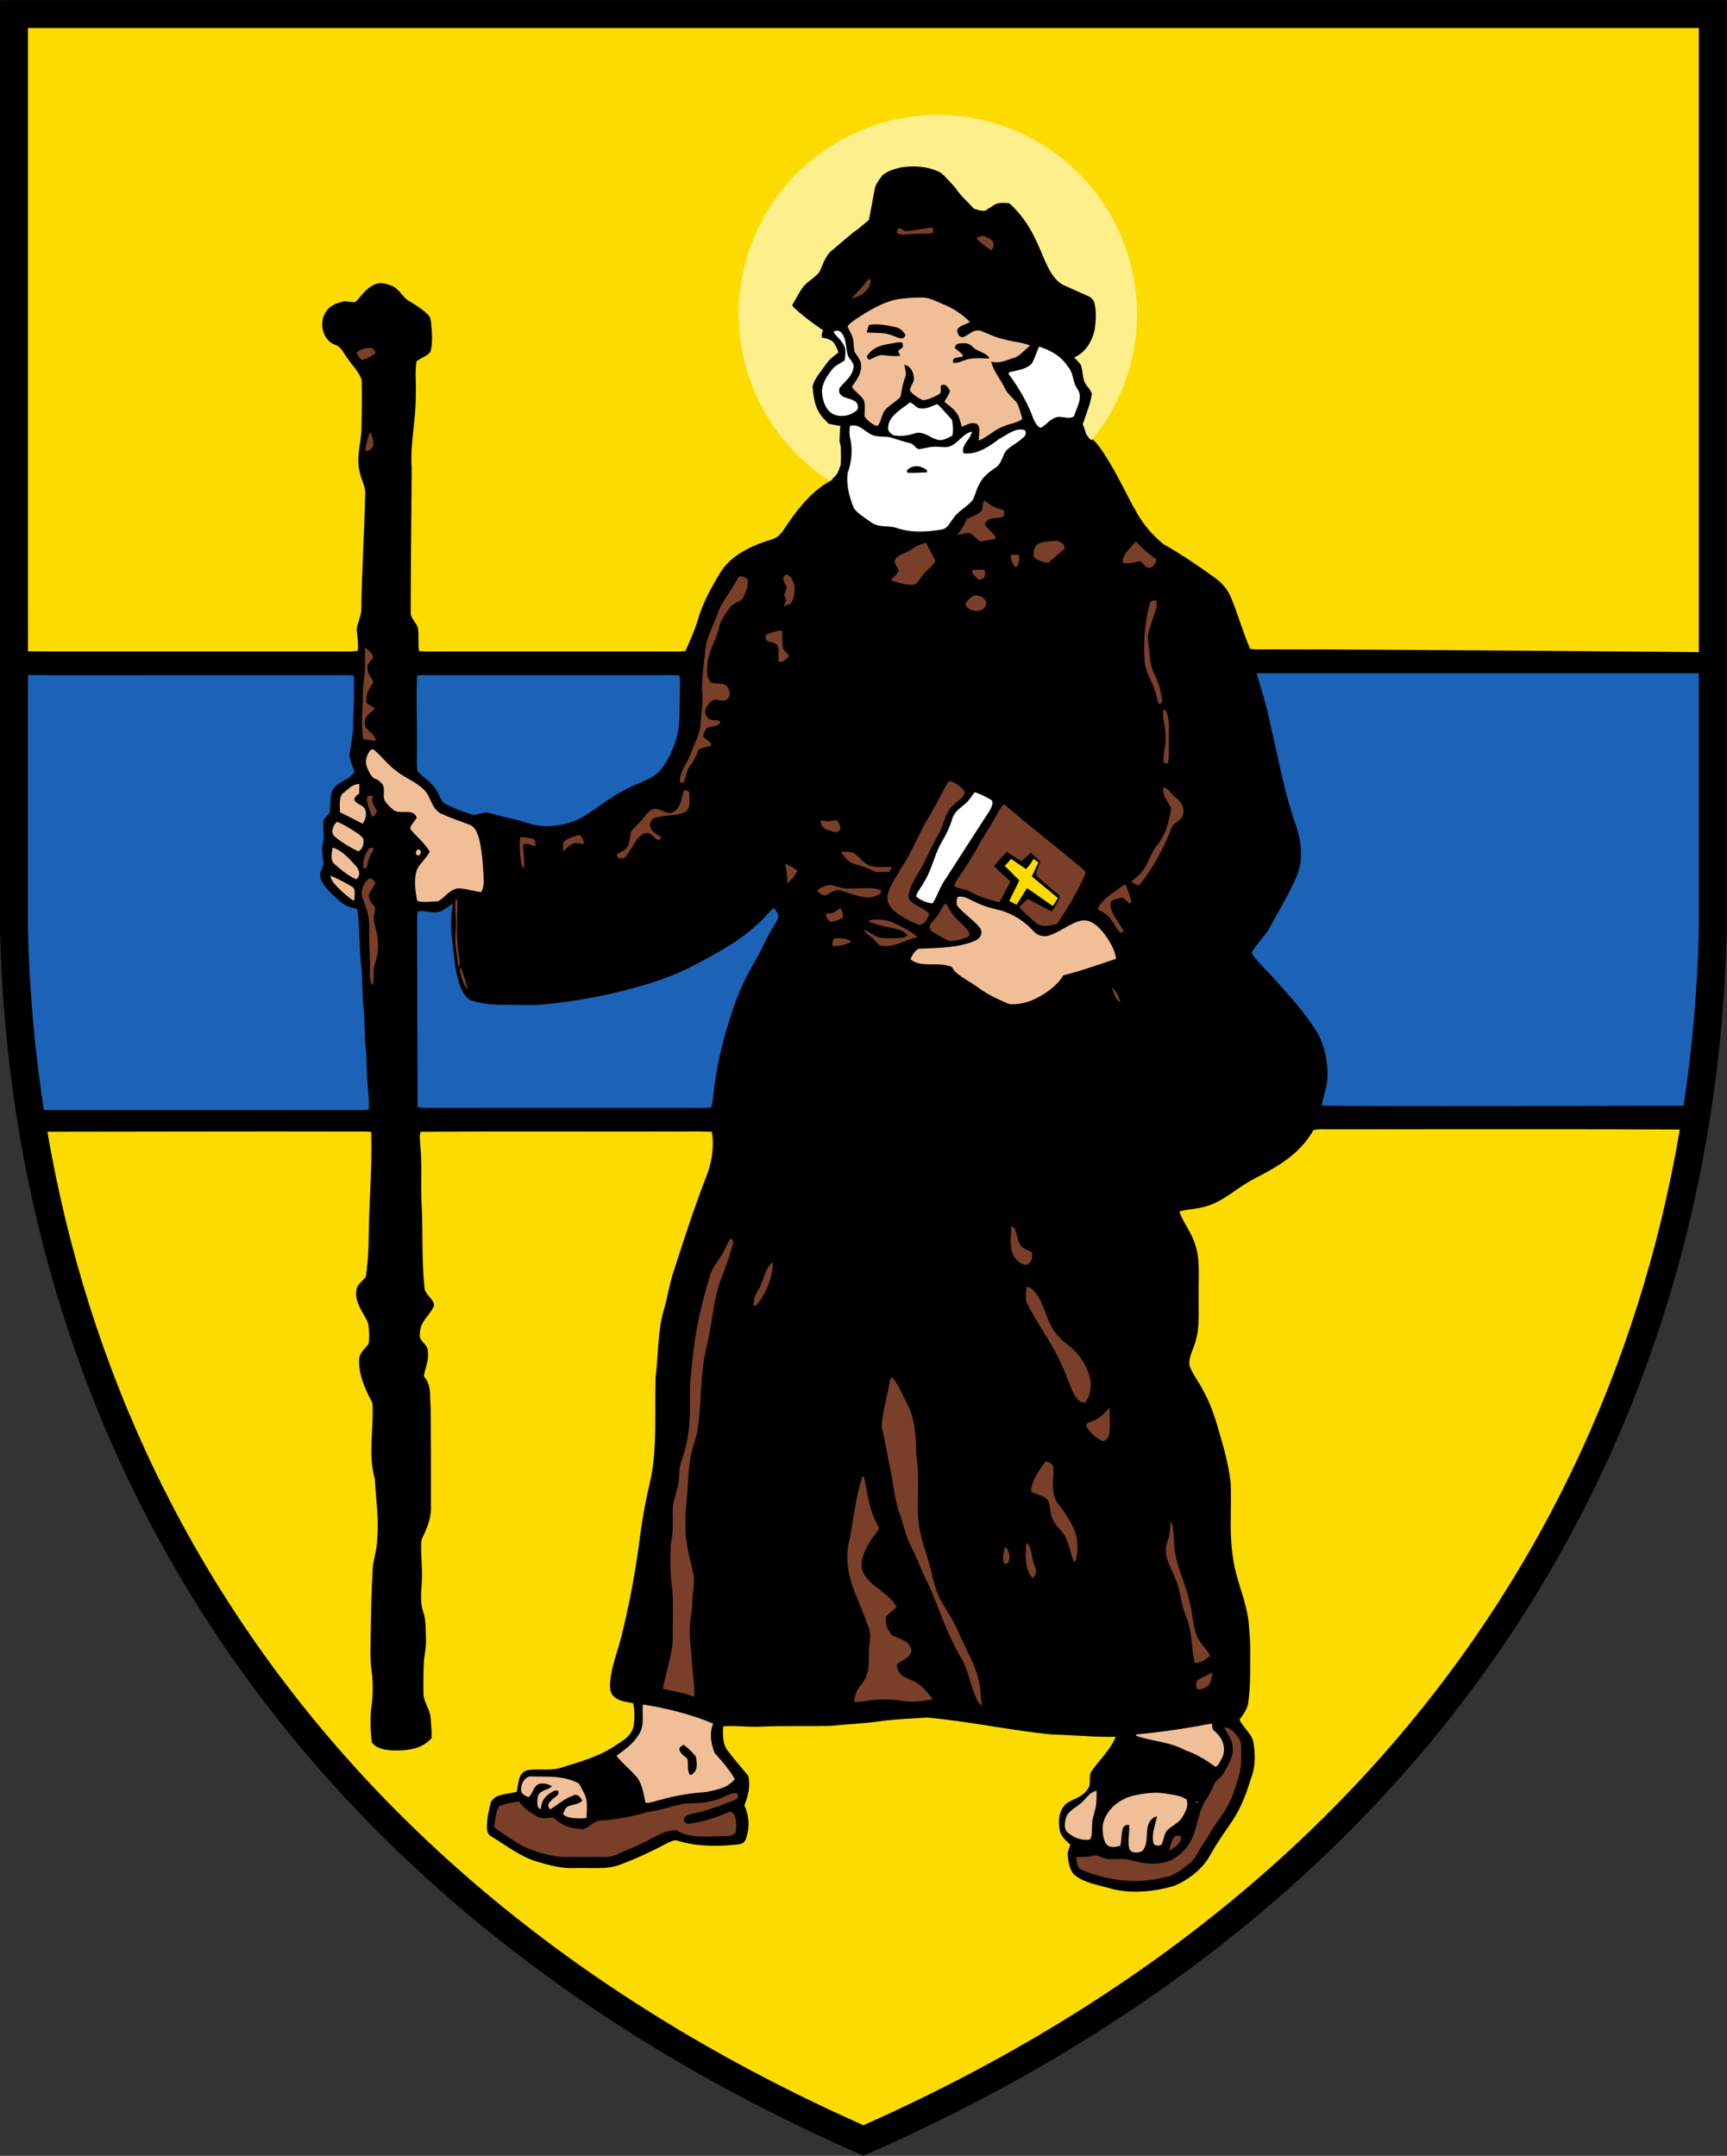
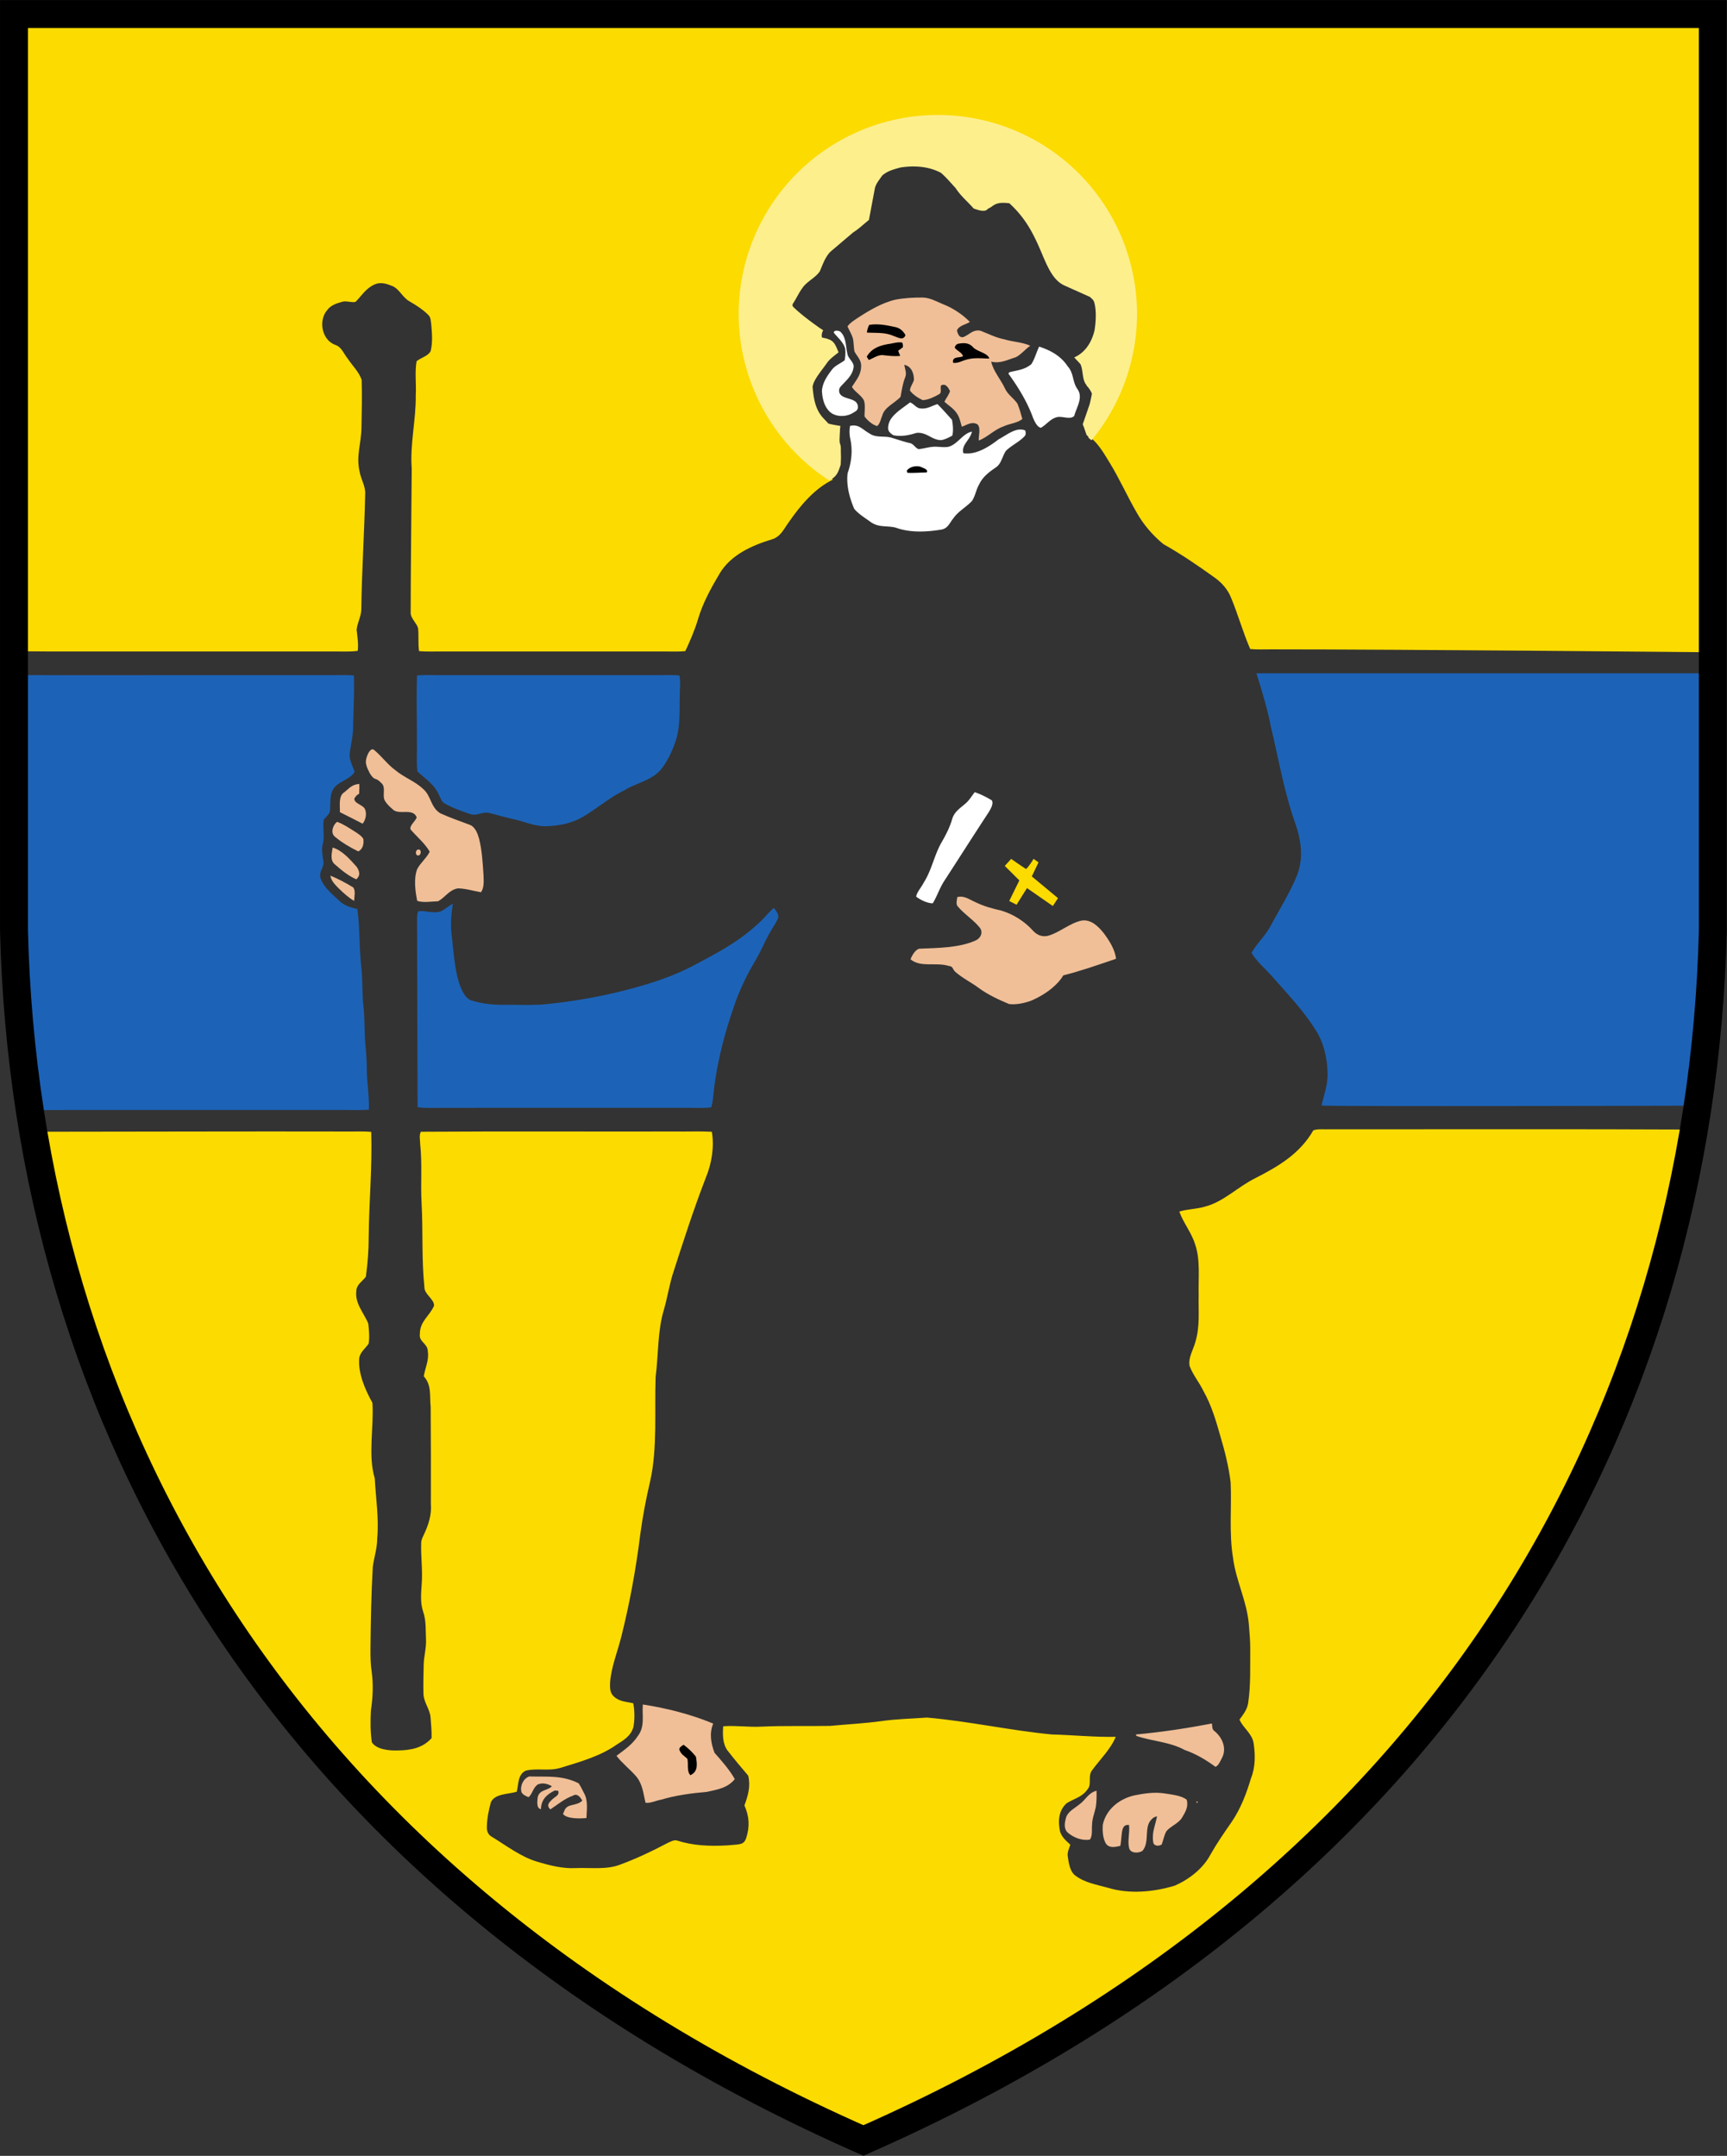
<svg xmlns="http://www.w3.org/2000/svg" width="600" height="749">
  <rect width="100%" height="100%" fill="#333333" stroke="none" />
  <g stroke-width=".748">
-     <path d="m4.863 4.885-.007 318.37c4.138 169 92.328 331.07 295.11 420.39 202.79-89.329 290.98-251.41 295.11-420.39V4.885z" />
    <path d="m4.269 5.793-.008 220.45s10.931.083 13.384.097c32.908-.007 65.814-.007 98.723-.007 2.618-.022 5.324.165 7.919-.216.284-2.476-.105-4.847-.382-7.3.217-2.52 1.683-4.772 1.623-7.412.18-13.245 1.062-26.453 1.346-39.699.187-2.737-1.436-5.01-1.93-7.83-1.293-5.444.562-9.752.637-15.323.12-5.483.224-10.993.074-16.468-.755-2.7-3.275-5.086-4.809-7.435-1.383-1.675-2.146-4.046-4.225-4.772-4.817-1.615-6.103-8.481-2.947-12.138 1.279-1.758 3.298-2.348 5.295-2.917 1.489-.396 3.126.412 4.57.045 2.206-2.244 3.605-4.742 6.664-6.065 2.042-.928 4.203-.202 6.155.59 2.4 1.033 3.532 3.994 5.88 5.28 2.355 1.384 4.591 2.775 6.543 4.727.935.86.845 2.072 1.039 3.246.27 3.044.56 6.387-.217 9.364-.852 1.705-3.455 2.281-4.876 3.493-.666 3.821-.06 7.935-.284 11.832.12 8.48-2.056 17.007-1.398 25.429-.112 16.76-.344 33.394-.367 50.034-.09 2.019 2.184 3.732 2.566 5.49.291 2.594-.045 5.324.344 7.934 2.46.217 4.958.098 7.426.113h77.782c2.423-.023 4.884.134 7.3-.12 1.697-3.657 3.328-7.397 4.465-11.278 1.645-5.527 4.547-10.785 7.486-15.728 3.86-6.447 11.204-9.723 18.107-11.817 3.119-.935 4.144-3.605 5.924-6.02 3.987-5.752 8.9-11.638 15.31-14.742-.387-.288-.748-.587-1.133-.875-.703-1.525-9.28-20.172-10.41-22.999-1.174-2.943-9.482-37.625-9.482-37.625l21.76-46.88 37.538-7.876 38.577 23.412 14.028 20.86 3.941 15.292-3.47 20.055.343 15.445-1.727 6.98c2.543 2.177 4.368 5.416 6.118 8.25 3.477 5.654 6.138 11.713 9.466 17.45 2.318 4.143 5.588 7.933 9.261 10.925 6.14 3.456 11.936 7.414 17.657 11.518 2.513 1.773 4.585 4.069 5.774 6.926 2.468 5.886 4.166 12.146 6.723 17.994 2.43.247 4.913.105 7.352.12 45.676-.015 153.98 1.02 153.98 1.02V5.791L4.244 5.788zm354.81 292.59s-1.483 2.59-2.612 3.525c-1.526-.935-5.157-3.508-5.157-3.508l-2.232 2.434 5.068 5.039-3.52 7.156 2.549 1.293 3.624-5.783 8.987 6.235 1.785-2.736-9.092-7.551 2.32-4.881zm99.972 93.936v.01c-.971-.004-1.928.06-2.77.37-4.651 8.1-12.027 12.467-20.09 16.587-6.304 3.104-11.134 8.339-17.753 9.97-2.857.837-5.894.792-8.72 1.667 1.405 3.95 4.262 7.315 5.496 11.405 1.885 5.37 1.07 11.93 1.234 17.63-.142 5.653.501 10.686-1.129 16.206-.71 2.685-2.573 5.565-2.034 8.377 1.137 3.104 3.395 5.75 4.824 8.741 2.812 4.996 4.367 10.352 5.916 15.827 1.548 5.19 2.872 10.523 3.53 15.9.389 8.541-.599 17.695.822 26.154.988 8.018 4.81 14.98 5.505 23.185.187 2.782.494 5.482.479 8.265-.068 6.439.231 12.64-.718 19.056-.367 2.31-1.69 3.926-3.007 5.76 1.1 2.722 4.375 4.83 4.891 8.159.629 4.15.651 8.339-.927 12.288-1.593 5.317-3.523 10.41-6.649 15.04-2.558 3.68-5.153 7.419-7.36 11.323-2.572 4.906-7.38 8.63-12.37 10.852-7.42 2.258-15.931 3.052-23.417.726-3.62-.98-7.958-1.765-10.994-4.054-2.034-1.264-2.543-4.524-2.827-6.716-.277-1.578.449-2.722.867-4.173-1.473-1.369-2.909-2.513-3.552-4.517-.77-3.508-.576-7.382 2.318-9.903 2.625-1.608 5.295-2.071 7.195-4.771 1.638-1.78 0-4.622 1.616-6.664 2.707-3.724 6.454-7.314 8.204-11.607-7.441.142-14.808-.628-22.243-.823-14.487-1.398-28.824-4.6-43.333-5.87-5.55.4-10.735.498-15.87 1.233-5.9.816-11.839 1.092-17.77 1.66-7.987.158-15.975-.104-23.963.262-4.405.232-8.81-.463-13.193-.127-.21 2.775-.24 6.155 1.54 8.466 2.297 2.962 4.713 5.842 7.15 8.691.876 3.717-.052 6.873-1.316 10.336 1.675 3.807 1.907 7.225.65 11.218-.875 2.663-2.182 2.226-6.813 2.682-6.181.323-11.774.073-17.389-1.74-1.062-.216-2.251.494-3.193.92-5.34 2.82-10.738 5.393-16.422 7.487-4.667 1.832-10.284 1.01-15.332 1.204-4.697.247-9.11-.897-13.56-2.236-5.661-1.66-10.903-5.744-15.922-8.773-1.182-.726-1.534-1.96-1.504-3.283.044-2.88.636-5.879 1.414-8.639 1.503-3.029 6.215-2.7 8.967-3.597.658-2.58.307-6.08 3.201-7.337 3.867-.935 8.01.262 11.944-.942 6.679-2.042 13.8-4.024 19.543-8.048 2.55-1.638 4.906-2.999 5.834-6.095.486-2.483.478-5.834-.045-8.31-2.423-.568-4.803-.53-6.718-2.34-1.458-1.293-1.376-3.05-1.331-4.838.381-5.34 2.513-10.478 3.837-15.706 2.976-11.794 5.168-23.821 6.664-35.9.838-6.222 2.02-12.362 3.448-18.472 2.55-11.443 1.443-24.457 1.877-36.14.995-7.651.636-16.064 2.887-23.372 1.13-3.957 1.788-8.01 2.947-11.96 3.672-11.42 7.314-22.795 11.652-33.991 1.997-4.84 2.946-10.673 2.041-15.833-4.248-.225-8.518-.023-12.774-.09-29.378.06-58.97-.105-88.32.09-.688 1.219-.224 3.044-.224 4.405.718 6.702.112 13.373.463 20.082.554 9.782-.022 19.655.987 29.4-.12 2.543 3.433 4.218 3.366 6.529-1.54 3.642-4.914 5.318-4.936 9.812-.441 2.76 2.715 3.314 2.745 5.953.516 3.208-.913 5.781-1.384 8.78 2.827 3.134 1.975 6.754 2.393 10.702.098 11.204.083 22.452.068 33.664.306 3.8-.846 7.284-2.446 10.672-.396.883-.897 1.773-.912 2.76-.172 4.69.546 9.536.18 14.218-.188 3.313-.592 6.514.485 9.708 1.122 3.268.83 6.342 1.002 9.745.142 3.051-.785 5.902-.807 8.945-.068 3.246-.157 6.506-.075 9.753.015 3.074 2.251 5.4 2.468 8.398.157 2.37.442 4.772.352 7.142-3.119 3.5-7.374 4.248-11.884 4.278-2.73.097-7.204-.284-8.856-2.812-.553-3.575-.53-7.42-.344-11.032.673-4.473.89-8.967.284-13.462-.426-2.73-.44-5.467-.426-8.227.097-9.409.27-18.81.8-28.211.427-3.343 1.541-6.484 1.541-9.902.636-7.03-.479-13.866-.86-20.881-2.43-8.093-.24-17.89-.808-26.26-2.445-4.39-4.816-9.782-4.63-14.89.083-2.588 1.945-3.657 3.292-5.602.411-2.221.134-4.727-.09-6.978-1.48-3.74-4.712-6.947-4.166-11.396.067-2.191 2.117-3.328 3.32-4.921.622-4.517.988-9.244.98-13.806.113-12.228 1.257-24.075.883-36.527-2.438-.225-4.929-.105-7.374-.12-35.703-.084-74.812.06-109.21.075 24.2 142.74 113.79 273.56 288.36 350.45 174.58-76.9 264.16-208.48 288.36-351.21-41.847-.212-89.426-.067-127.22-.09-.894.046-1.878-.024-2.849-.026z" fill="#fcdb00" />
    <path d="M325.83 39.944a69.199 69.199 0 0 0-69.199 69.199 69.199 69.199 0 0 0 31.403 57.77l.609-.292-.003-.015c2.203-1.244 2.69-2.87 3.44-5.203l.094-2.256-.048-2.244c-.017-.767.065-1.529-.133-2.269l.029-.009c-.474-1.017-.32-2.06-.293-3.152l.148-2.898c.12-.074.059-.44.063-.606-1.384-.225-2.768-.441-4.121-.8-1.079-1.178-2.062-2.138-2.447-2.69-2.287-2.895-2.756-6.664-3.065-10.077.336-2.54 3.18-5.654 5.109-8.458.98-1.324 2.358-2.285 3.934-3.545-.928-1.96-1.294-3.89-3.628-4.57-.469-.27-1.402-.36-2.156-.589a3.308 3.308 0 0 1 .436-2.478c-.336-.246-.68-.478-1.04-.688-3.23-2.278-6.794-4.92-9.363-7.442-.48-.509-.235-1 .037-1.376 1.435-2.245 2.17-4.144 3.792-6.036 1.6-1.765 4.099-2.99 5.407-4.98 1.016-2.398 1.779-4.745 3.585-6.71l8.01-6.797c2.213-1.41 3.512-2.79 5.457-4.314l2.079-11.085c.41-1.595 1.51-2.83 2.524-4.339 1.975-1.707 4.12-2.183 6.634-2.878l-.018.036c4.693-.703 9.69-.323 13.795 1.893 1.872 1.608 3.455 3.522 5.126 5.334 1.728 2.701 4.121 4.625 6.252 7.066 1.302.411 3.336 1.271 4.585.463.398-.556 1.017-.586 1.84-1.249 1.833-1.44 3.833-1.252 5.943-1.053 6.03 5.462 8.788 11.357 11.75 18.506 1.896 4.361 3.701 8.283 7.247 9.998l9.066 4.062c.507.588 1.148.876 1.44 1.829.885 3.081.541 7.147.11 9.79-1.171 4.889-3.82 7.985-7.045 9.371.703.823 1.495 1.548 2.176 2.386.995 2.184.501 5.175 1.945 7.06.002-.19.303.686.3.493.886.965 1.35 1.819 1.725 2.636-.226 1.286-.541 2.772-.861 3.902l-2.127 6.176v.002l-.025.007c-.194.493-.164.89.075 1.189.002-.002.006-.002.01-.003l1.057 3.084.695.689c-.035.07-.076.137-.109.21l.453.39-.007.032c.204.153.478.365.697.553a69.199 69.199 0 0 0 15.81-43.827 69.199 69.199 0 0 0-69.198-69.199z" fill="#feef8d" />
    <path d="M283.34 64.975c.419.352.419.352 0 0z" fill="#f0bf97" />
-     <path d="M324.13 79.075c-3.179.165-6.327 1.092-9.498 1.204-.792-.321-1.525-.755-2.303-1.122-.307.434-.576.89-.808 1.369.322.995 1.937.98 2.805.942 3.253-.291 6.521-.187 9.774-.463.052-.636.06-1.28.03-1.93zm17.095 2.913c-.644.008-1.283.254-1.89.865 1.197 1.6 3.388 2.857 4.989 4.143.95-.897 1.069-1.997.658-3.2-1.1-.85-2.439-1.825-3.757-1.808zm-39.057 15.037c-.718-.018-1.275 1.082-1.746 1.533-1.369 1.863-3.097 3.373-4.578 5.13 3.306-.74 6.657-2.828 6.642-6.582a.762.762 0 0 0-.318-.08zm-174.13 23.84c-1.55.005-2.96.632-4.203 1.61.419.874 1.145 2.355 2.17 2.595 1.488-.524 2.999-1.294 4.307-2.162.472-.688-.642-2.08-1.397-1.982a5.926 5.926 0 0 0-.877-.062zm.853 29.5-.47.051c-.719 2.005-1.295 4.114-1.512 6.238 1.347.045 2.057-.464 2.73-1.593.277-1.526-.277-3.246-.748-4.697zm213.29 23.618c-.972.195-.658 2.565-1.054 3.396-1.57 1.51-3.41 1.98-5.258 2.998-.927 2.109-1.892 3.777-3.365 5.564 1.458-.269 3.477-1.181 4.883-.508 1.003.785 1.848 1.72 2.85 2.49.823.39 1.997-.134 2.88-.21.785-.298 2.624-.126 2.871-1.045-1.13-1.646-2.722-2.783-3.874-4.45 1.22-2.513 2.775-2.132 5.183-2.364 1.406-.052 1.96-1.362 1.421-2.58-2.692-.771-4.383-1.466-6.537-3.29zm25.301 13.918c-2.026.067-4.188.202-6.14.733-2.139.74-2.102 2.7-2.333 4.607 1.151 1.406 3.627 2.4 5.385 2.14 1.727-1.564 3.432-3.06 5.286-4.488.816-1.466-1.084-2.506-2.198-2.992zm27.126.202c-1.548 2.012-5.018 4.682-4.472 7.457 2.064.418 3.852-.202 5.856-.546 1.144.142 1.78 2.415 3.051 2.176 1.706.202 2.415-1.488 2.782-2.85-2.835-1.78-4.868-3.933-7.217-6.237zm-72.793.486c-2.139.412-3.956 1.421-5.729 2.648-1.697 1.159-4.704 1.518-5.302 3.754.09 1.055.972 2.005 1.376 2.977-.292 1.697-1.638 2.423-2.73 3.605 2.319.755 4.832 1.615 7.285 1.615 1.944.127 2.595-1.914 3.694-3.126 1.317-1.855 3.448-3.156 4.548-5.116-.898-2.191-2.296-4.12-3.142-6.357zm30.67 4.114c-.412.004-.824.029-1.24.074-.27 1.69.546 2.97 1.503 4.263 1.294-.231 1.556-3.193 1.317-4.255a12.989 12.989 0 0 0-1.58-.083zm-12.518 5.186a14.894 14.894 0 0 0-2.139.146c-.493 1.137 1.472 2.685 2.25 3.373.658-.052 1.294-.299 1.907-.74.232-.83.27-1.706.127-2.633a16.863 16.863 0 0 0-2.145-.146zm-66.632 1.604c-2.296 1.175-.724 2.872.031 4.495-.232.92-.659 1.788-.898 2.708.224.583.441 1.174.665 1.757-.209.77-.56 1.504-.852 2.252 1.354-.636 2.834-.793 3.186-2.49 1.047-2.865.912-7.143-2.132-8.721zm-16.297.696c-.86.636-1.264 1.87-1.84 2.752-2.079 3.493-4.584 6.56-5.953 10.463-1.518 4.278-4.031 8.497-4.27 12.94-.464 4.898-1.376 10.088-.965 14.964.277 3.239-.434 6.425-.568 9.708-.21 3.964-2.08 7.045-3.433 10.747-1.272 3.605-3.927 6.141-3.837 10.038l1.167.15c1.136-1.788 1.01-4.174 2.445-5.924 1.361-1.727 2.102-3.403 2.842-5.452 1.152-.905 3.007-.965 4.375-1.496.629-1.07-2.019-2.288-2.595-3.059-.21-1.002.531-2.191 1.062-2.999 1.421-.89 4.002-.389 4.794-2.012-.142-.987-2.161-.613-2.924-.912-1.48-.052-2.588-2.102-2.326-3.44.494-1.406 1.705-2.902 3.036-3.613 1.638-.03 3.822 1.152 4.93-.546 1.158-1.234.366-3.036-.494-4.18-1.429-1.31-4.077-.374-5.505-1.31-1.75-1.69-1.346-4.621-1.107-6.805.486-4.518 3.074-7.995 3.979-12.393.478-2.498 2.326-4.667 3.754-6.776 1.032-1.518 3.314-1.773 4.413-3.067 1.01-1.937 2.11-4.54 1.69-6.753-.83-.561-1.638-1.047-2.67-1.025zm82 6.675c-.166 0-.325.015-.475.042-1.339.389-2.431 1.832-3.164 2.97 1.032 3.036 6.679 3.395 7.225-.128.217-1.743-1.98-2.894-3.586-2.884zm61.676 1.799c-.519.012-.938.146-1.219.875-1.817 6.701-2.333 13.612-1.787 20.53.493 4.27 3.08 7.516 4 11.473.337.965.3 2.423 1.16 3.059 1.578-.651.65-2.475.486-3.694-.561-2.82-1.519-5.25-2.798-7.808-1.301-3.755-1.211-7.98-1.84-11.907.808-3.209 1.825-6.388 2.887-9.53.39-1.002.315-1.95.143-2.99-.374.022-.72-.015-1.032-.007zm-129.03 10.358c-1.922.164-3.844.755-5.609 1.533-.65 3.627 2.79 1.645 4.121 3.8.396 1.824.187 3.776.359 5.638 1.63.105 2.692-.897 3.575-2.124-.673-.86-1.421-1.622-2.064-2.505-.352-2.08-.127-4.24-.382-6.342zm-144.84 5.863c-.202 3.456.203 6.739-.268 10.186-.292 2.064-.516 4.129-.501 6.223.03 4.98-.786 10.613.119 15.519 1.443.299 2.925.47 4.398.546-.471-3.164-4.472-3.456-3.77-6.993.165-2.311 2.64-2.73 3.374-4.368-.898-.673-2.977-1.167-2.895-2.498-.344-2.842 1.399-4.27 2.386-6.664-.867-1.66-2.027-2.819-1.99-4.815-.186-1.257.659-1.81 1.31-2.738 1.892-1.383-1.22-3.418-2.163-4.397zm277.34 21.667c-.5 3.216 1.025 6.402.718 9.7.232 3-.912 5.946-.643 8.886l1.54.037c.502-2.902.165-5.976.255-8.922-.045-3.321.464-6.544-1.16-9.573zm-73.975 24.785c-.83-.015-1.317 1.28-1.736 1.863-1.757 3.447-3.515 6.88-5.52 10.2-2.714 4.436-4.718 9.185-7.201 13.747-2.2 4.195-5.565 8.539-7.203 13.057-.83 2.61.42 4.824 2.364 6.484 2.266 1.825 4.98 3.193 7.636 4.353 2.049 1.189 3.799-1.816 4.27-3.417-1.324-2.445-6.768-3.022-7.202-6.193.351-4.061 3.792-8.272 5.527-11.9a145.165 145.165 0 0 1 5.04-9.916c2.02-3.628 2.043-7.592 5.43-10.276 1.22-1.175 3.53-2.356 3.523-4.241-1.047-1.758-3.089-2.984-4.929-3.762zm74.005 2.153c-.553 3.366 1.795 4.75 2.67 7.517-.733 4.51-2.08 9.558-5.206 13.036-1.765 2.356-2.573 5.31-4.218 7.77-1.107 1.96-2.85 2.917-4.368 4.495.86.591 1.63 1.272 2.73 1.234 4.78-5.968 8.549-12.969 11.301-20.08.8-1.796 3.493-2.379 3.897-4.398.613-2.595-.786-4.637-2.738-6.178-1.323-.905-2.52-3.17-4.068-3.395zm-166.51 1.026c-.957 2.393-1.1 6.267-3.657 7.501-1.997 1.361-4.779-1.234-6.91-.994-1.683.388-2.895 2.318-3.957 3.567-1.16 1.556-2.745 2.744-3.881 4.3-.621 2.004-.428 4.734-2.013 6.23-.95.613-2.012 1.077-2.992 1.645-.06 1.698 2.2 1.9 3.142.808 1.787-2.117 3.036-5.505 5.384-7.42.8-.575 2.035-1.069 2.97-.523.964.696 1.802 1.556 2.76 2.259.575-.172.964-.501 1.174-.995-1.16-.935-3.074-1.683-3.605-3.126-.77-1.421.172-3.462 1.78-3.724 3.335-.987 7.516-.426 10.523-2.154 1.638-1.391 1.07-4.816 1.033-6.746-.517-.314-1.1-.516-1.75-.628zm-108.83 1.925c-.926-.002-1.58.144-1.403 1.523.36 1.944 1.002 3.859 1.758 5.684.823.127 1.548-1.28 1.765-1.937-1.1-1.967-2.064-2.842-1.444-5.258-.235-.003-.463-.012-.676-.012zm220.01 2.996c-1.151.74-1.817 2.304-2.513 3.448-1.93 3.724-4.345 7.142-6.364 10.822-1.937 3.485-4.009 6.88-6.32 10.134-.853 1.249-1.75 2.445-2.176 3.919 1.174 1.174 3.664.912 5.168 1.87 3.313 1.817 6.91 2.976 10.575 3.836 1.121-2.026 3.8-7.273 3.8-7.273s-3.355-2.967-5.687-5.246c1.204-1.788 4.47-4.99 4.47-4.99l5.007 3.323 3.295-3.049 3.332 3.14s-1.331 2.839-1.526 4.664c2.49 2.587 5.498 4.696 8.13 7.127.643.845-2.685 5.543-2.685 5.543l-8.294-4.383s-1.965 1.705-3.001 2.88c1.727 1.75 3.989 3.963 5.911 5.49 1.735 1.645 5.176.807 7.27.32 3.678-5.502 7.957-12.773 9.88-17.642-.06-.808-1.07-1.414-1.602-1.96-9.289-7.859-16.744-13.47-26.67-21.973zm-58.389 5.437c-2.019.471-3.343.635-5.377.052.037 1.997.71 2.752 2.528 3.455 1.331.382 3.35 1.436 4.255-.194.322-.816-.59-2.976-1.406-3.313zm-89.105 5.28c-1.982.285-3.956 1.137-5.616 2.237-.157 1.107-.172 2.266-.18 3.38 1.204-.927 2.408-2.43 3.897-2.82 1.166-.09 2.363.202 3.515.307-.352-1.04-.62-2.505-1.616-3.104zm-20.635.674c-.396 2.58-.127 5.317.172 7.897.187 1.003.225 2.364 1.085 3.037.306-2.7-.15-5.288-.314-7.965.8-1.496 3.014.097 4.24.247.105-.86.023-1.653-.254-2.379-1.586-.56-3.253-.793-4.929-.837zm-51.775 3.657c-.747-.007-1.007.692-1.475 1.398-.958 1.765-1.496 3.687-1.294 5.706 1.765.396 1.182-1.174 1.72-2.311.33-1.57 1.197-2.805 1.915-4.21l-.262-.457a1.817 1.817 0 0 0-.604-.127zm164.96 1.417c-.604.002-1.2.035-1.736.04 1.211 2.035 2.737 3.762 5.115 4.39 2.506.629 4.63 1.504 6.933 2.64 1.578.053 3.179-.096 4.764-.126a9.852 9.852 0 0 0 .786-1.593c-2.453-.157-5.31.321-7.636-.524-2.296-.86-3.47-2.91-5.393-4.278-.8-.463-1.826-.551-2.833-.549zm-21.204 4.065c.591 2.318.74 4.621.823 7.007 1.414-1.242 2.543-2.76 3.448-4.398-.957-1.166-2.97-1.757-4.27-2.61zm-144.33 5.138c-1.66.995-2.58 3.141-2.767 4.996.12 2.064 1.234 4.113 1.803 6.102.882 2.692.83 5.31.815 8.107-.097 4.51.441 8.983.254 13.492.105 1.174-.09 3.822 1.16 4.42.156-1.96.03-3.941.254-5.893.396-2.319 1.42-4.337 1.383-6.76.21-3.201-.546-6.178-1.301-9.252-.449-1.653.224-3.127.351-4.884-.905-1.563-2.37-2.543-2.146-4.525.321-1.391 1.533-2.536 2.109-3.86-.075-1.114-.92-1.682-1.915-1.944zm262.4 2.294c-.583.05-1.232.748-1.688 1.003-2.73 2.102-6.357 4.084-7.778 7.435 1.758 1.017 3.448 1.84 4.615 3.59 1.211 1.338 1.974 3.657 3.373 4.659.389-.172.77-.367 1.144-.591-1.496-2.737-4.345-5.751-4.652-8.9-.359-2.08 2.161-2.259 3.597-2.633 1.167-.336 2.057 1.332 2.932 1.915.643-.277.83-.733.554-1.369-.531-1.683-1.062-3.38-1.706-5.025a.658.658 0 0 0-.39-.084zm-102.19.072a7.103 7.103 0 0 0-4.74 1.963c.667.823 1.714 1.623 2.79 1.728 1.908-.815 3.075-2.251 5.333-1.81 3.082.95 6.799 2.498 10.15 2.453 1.166-.18 4.18-.852 4.09-2.377-2.955-1.496-7.188-.576-10.442-.756-2.475.225-4.532-.486-6.835-1.196-.115-.004-.23-.006-.346-.004zm-129.7 5.008-.673.007c-.276 3.014.187 5.781.135 8.833-.023 2.797-.434 5.4.007 8.13.344 1.99.546 3.986.725 6.005l.636-.134c.045-1.803-.307-3.5-.576-5.272-.703-5.894-.247-11.705-.254-17.568zm169.68 1.384c-1.002.576-1.495 2.034-2.123 2.976-.853 1.623-2.169 2.798-3.253 4.233-.404.958-.187 2.147.77 2.678 1.885 1.077 3.762 2.229 5.714 3.171 2.117.075 4.345-.531 6.305-1.301.508-.135.778-.554.815-1.257-.83-2.02-3.014-3.597-4.502-5.16-1.638-1.586-2.477-3.478-3.726-5.34zm-36.542 1.57c-1.832 1.28-2.87 2.124-5.234 1.93.262 1.144.658 2.139 1.638 2.864 1.466-.127 3.051-.516 4.255-1.391.344-1.264-.113-2.289-.659-3.403zm12.667 4.05c-.927.008-1.862.09-2.795.22l.135.628c3.568 1.429 7.577 1.706 11.197 3.022.853.329 1.452.942 2.043 1.623a3.743 3.743 0 0 1-2.289.823c-2.446.142-4.966.291-7.397-.015-1.892-.666-3.492-2.012-5.385-2.722.382 1.518 2.303 2.048 3.298 3.245.942.845 1.579 2.214 2.925 2.311 4.584.524 7.853-1.997 12.333-3.021-2.281-2.132-5.303-3.575-8.122-4.877-1.893-.925-3.901-1.256-5.942-1.237zm-14.693 6.413c-.77.965-.987 1.534-.807 2.768 2.258.187 4.487-.501 6.514-1.429-1.032-1.309-4.129-1.264-5.707-1.339zm-130.4 10.515c.531 2.439 1.145 5.587 2.947 7.412a72.304 72.304 0 0 0-2.355-7.344zm226.73 6.627c.472 1.81 1.145 4.3 2.955 5.198-.651-1.907-1.392-3.844-2.955-5.198zm-34.91 83.092a1.027 1.027 0 0 0-.084.007c-.075 3.403-.898 8.204 1.369 11.032.905 1.07 2.655 2.617 4.158 2.154 1.593-.92 1.9-2.393 1.675-4.106-1.047-.8-2.416-1.13-3.44-1.952-1.735-1.66-1.548-4.316-2.618-6.335-.288-.553-.64-.818-1.06-.8zm-97.51 4.218c-1.137 1.19-1.72 2.97-2.506 4.405-1.474 2.962-3.62 4.929-4.637 8.077-2.192 7.098-3.979 14.307-5.213 21.637-.77 5.101-1.19 10.254-1.78 15.377-.18 7.24.314 14.075-1.234 21.293-.501 2.596-1.414 5.049-2.154 7.577-.576 1.944-.322 4.106-.613 6.162-.621 3.688-2.184 6.746-2.102 10.598.075 3.59.24 7.03-.598 10.56-.352 5.692-.202 11.473.56 17.12.24 5.235.068 10.507.083 15.75-.112 6.275-2.393 11.794-3.455 17.83 3.694.898 7.292 1.302 10.85 2.797.352-4.502-.695-8.698-.792-13.2-.456-4.681-1.055-9.199-.419-14.016.337-1.81.539-3.575.568-5.423.053-3.597 1.07-6.596.36-10.149-.898-4.292-2.147-8.653-2.596-13.02-.172-4.054-.172-8.153.277-12.184.516-4.988.531-10.343 1.391-15.295.524-3.036 1.743-5.84 2.319-8.855 1.675-10.23.838-20.148 3.41-30.275 1.803-7.284 2.02-14.539 4.488-21.674 1.646-4.405 3.388-8.907 4.517-13.47.075-.882-.172-1.428-.725-1.623zm14.605 8.234c-2.85 1.653-3.178 6.462-4.861 9.14-1.212 1.9-1.847 3.62-1.982 5.886.606.015 1.077-.134 1.414-.463 3.216-4.263 5.28-9.17 5.43-14.562zm88.394 8.568a2.491 2.491 0 0 0-.283.01c-.217 1.758-.456 3.763.052 5.483 3.942 7.763 9.214 14.509 12.595 22.557 1.541 3.23 2.424 6.873 4.294 9.91.83 1.166 1.87 2.52 3.493 2.071 1.66-2.191 2.116-5.34 1.705-7.995-.957-4.3-3.47-8.286-6.814-11.144-1.922-1.667-3.859-3.005-5.377-5.099-2.999-4.039-3.747-9.588-6.649-13.559-.834-.981-1.642-2.206-3.016-2.232zM310 478.565c-.867-.053-.814 1.787-1.09 2.393-.794 4.831-2.342 9.708-2.596 14.577 1.122 4.973 1.937 9.984 3.036 14.965 1.107 5.303 1.384 10.32 3.224 15.437 1.39 3.837 2.02 7.561 3.844 11.114 2.274 4.338 3.77 8.99 6.118 13.298 3.702 8.474 6.507 17.269 11.24 25.444 2.984 4.861 3.329 10.448 6.118 15.579.382.509.808.98 1.287 1.42-.27-2.213-.486-4.42-.696-6.64-1.01-6.65-4.15-11.727-6.873-17.68-1.795-4.555-4.42-8.393-6.829-12.62-1.713-3.013-2.415-6.811-3.327-10.147-1.564-6.455-4.069-11.996-4.495-18.683-.322-7.068.545-13.948-.584-20.98-.247-6.506-.18-12.55-3.284-18.532-1.608-2.947-2.842-6.432-5.093-8.945zm75.471 10.486c-1.75 1.81-3.148 3.649-5.639 4.494-.808.5-2.751.643-2.4 1.944 1.13 1.997 3.246 4.16 5.385 5.034 1.182.629 2.289-1.196 2.573-2.109.344-3.089.119-6.26.081-9.363zm-22.175 18.63c-1.78 2.505-3.747 5.168-4.689 8.114-.135.718-.68 1.885-.21 2.536 1.788 1.024 4.683 1.301 5.774 3.126.913 2.027.606 4.555 1.63 6.596 1.01 2.035 3.03 3.643 4.144 5.58 1.548 2.804 1.93 5.983 3.09 8.803l.546.12c.875-2.64.995-5.82.441-8.534-1.182-4.435-3.657-7.965-6.38-11.555-2.976-3.747-1.287-8.855-1.72-13.185-.718-.793-1.534-1.451-2.626-1.6zm-63.66 5.257c-2.385 7.135-3.051 14.898-4.577 22.265-1.623 6.62-.082 13.687 2.655 19.797a737.697 737.697 0 0 1 4.031 10.202c.786 2.012.599 3.987.322 6.073-.516 3.71.284 6.836-.898 10.396-.613 2.304-2.19 3.665-3.395 5.61-.613 1.204-.823 2.647-1.002 3.978 2.52.165 4.764-.5 7.247-.703 3.126-.224 6.252-.164 9.356.352 3.568.665 7.09.051 10.658-.495-1.339-1.967-2.954-3.806-4.809-5.302-2.034-1.593-5.624-2.019-6.955-4.285-.486-.778-1.16-2.445-.098-3.029 1.96-1.309 3.875-1.87 4.503-4.442-.928-3.59-3.912-3.792-6.739-5.16-1.48-1.706-2.677-4.286-2.027-6.575 1.018-1.219 2.409-2.191 3.545-3.313-2.288-4.547-8.28-6.798-11.115-11.136-1.121-1.758-1.159-3.86-.673-5.834.988-3.433 2.82-6.417 5.071-9.17.404-.433.606-.882.591-1.353-.65-1.735-1.667-3.306-2.28-5.064-1.414-4.173-1.93-8.473-2.887-12.714zm107.01 15.654c-.104 2.476-.142 4.787-1.077 7.128-1.72 4.315.98 8.234 2.498 12.146 2.17 4.457 2.072 9.364 4.076 13.874 2.094 5.22 1.713 10.538 2.88 15.885 1.787.56 3.934-1.257 5.347-2.221-.583-1.87-2.394-3.351-3.403-5.034-2.588-3.717-2.364-8.63-3.486-12.99-1.518-7.682-5.631-14.338-5.572-22.184-.254-1.99-.044-4.958-1.263-6.604zm-50.117 7.51c-.291 4.023-.621 8.802 2.109 12.13 2.692-1.735.508-4.053.202-6.454-.599-1.66-.464-4.914-2.311-5.677zm-7.221 1.515a.566.566 0 0 0-.265.077c-.24 1.63-1.077 4.181-.038 5.632 1.736.336 2.012-2.603 1.511-3.717-.266-.486-.538-2-1.208-1.992zm71.989 43.395c-1.743.868-3.545 1.676-5.213 2.7-.77.524-.351 2.14-.373 2.955 1.032.628 2.512-.112 3.454-.628 1.705-.748 1.72-3.44 2.132-5.026zm4.038 19.147c1.032 2.326 2.962 4.292 2.91 6.865.381 3.426-1.593 5.992-3.06 8.968-.867 1.646-2.811 2.334-3.417 4.032-.8 1.937-1.69 3.634-2.864 5.377-3.171 4.906-2.872 11.533-6.372 16.057-1.406 2.02-3.582 3.538-5.647 4.824-4.173 1.72-9.275 1.458-13.524.06-4.06-1.204-7.568.583-11.338-1.406-1.166-.666-2.131-.142-3.35 0-1.638.306-3.194.194-4.847.254.322 1.414.368 3.979 2.006 4.48 9.139 3.74 19.094 5.033 28.742 2.535 3.62-.523 5.848-2.722 8.675-4.786 1.19-.868 1.937-2.057 2.663-3.313 1.697-3.007 3.694-5.827 5.414-8.819 2.767-4.024 5.945-8.062 7.359-12.834 1.234-3.941 2.715-7.448 2.543-11.682-.142-2.251.441-5.407-1.07-7.24-1.338-1.63-2.505-3.343-4.824-3.373zm-172.66 23.544c-4.495 2.408-9.393 2.82-14.397 2.842-4.54.778-8.862 2.446-13.462 3.03a74.868 74.868 0 0 1-16.454 2.96c-2.243.06-3.919 2.752-6.08 2.94-3.912-.173-7.135-1.197-9.932-4.017-2.102.03-3.822.636-5.841-.404-2.341-1.398-4.57-2.782-6.103-5.108-2.296.105-4.787.748-6.94 1.54-1.205 1.736-1.317 4.436-1.736 6.493-.306 1.114.875 1.518 1.57 2.086 3.336 2.117 6.605 4.607 10.232 6.178 4.472 1.675 9.49 3.156 14.3 2.946 4.24-.097 8.489.045 12.729-.037 2.842-.037 5.198-1.623 7.785-2.64 3.688-1.429 7.113-3.328 10.628-5.1 1.855-.973 4.01-1.571 6.103-1.549 4.136 2.655 9.559 2.293 14.731 2.049 1.785-.085 4.773.463 5.783-1.392.33-1.803.205-3.476-.222-5.473-.583-1.406-1.43-1.937-2.618-1.301-4.36 1.885-8.975 3.305-13.702 3.866-.935-.124-1.673-1.084-1.384-1.765.498-1.17 1.54-1.406 2.767-1.668a77.25 77.25 0 0 0 12.02-3.695c1.734-.897 4.511-1.224 3.88-2.879-.372-1.206-2.477-.41-3.656.097zm156.77 14.113a7.16 7.16 0 0 0-1.147.09c-1.234 1.174-1.675 3.454-2.236 5.062 1.675-.703 4.974-3.014 4.084-5.123a8.361 8.361 0 0 0-.7-.03z" fill="#7a3f28" />
    <path d="M311.13 104.1c3.074-.576 6.297-.755 9.424-.725 2.572.06 4.651 1.293 6.97 2.266 3.433 1.316 6.888 3.59 9.438 6.207-1.33.883-4.113 1.339-4.495 3.067.345 1.092.74 2.475 2.2 2.213 2.213-.897 3.313-2.73 5.953-2.236 2.782 1.077 5.377 2.438 8.354 3.014 2.924.89 6.2.943 8.974 2.207-1.765 1.181-3.14 3.05-5.018 3.986-2.97.912-5.392 2.303-8.556 1.548.703 3.298 3.32 6.193 4.742 9.259 1.002 2.229 3.051 3.396 4.367 5.333.703 1.712 1.22 3.515 1.698 5.302-1.54 1.444-4.644 1.638-6.596 2.633-3.194 1.084-5.445 3.71-8.534 4.869-.127-1.683.808-4.3-.456-5.61-1.952-1.121-3.613.172-5.43.83-.53-1.705-.755-3.305-1.832-4.793-1.137-1.63-2.783-2.596-4.233-3.897.635-1.212 1.54-2.393 1.967-3.695-.629-1.249-1.526-2.857-3.164-1.93-.314 1.07.449 2.551-.748 3.075-1.668.92-3.665 1.914-5.587 1.997-1.593-.763-3.373-1.885-4.427-3.321.037-1.264 1.047-2.476 1.383-3.702.03-2.266-.875-4.772-3.358-5.258.24 1.6.957 2.865.277 4.458-.853 2.176-1.152 4.375-1.556 6.656-1.9 2.139-5.542 3.537-6.327 6.41-.538 1.159-.77 2.969-1.817 3.754-1.608-.382-3.403-1.975-4.368-3.306-.082-1.802.359-3.941-.247-5.646-.98-1.848-3.156-2.902-4.15-4.652 1.398-2.274 3.036-3.95 3.178-6.791.262-2.431-1.241-3.575-2.296-5.497-.307-1.541-.21-3.171-.576-4.697-.456-1.406-1.249-2.655-1.832-4.016.733-1.137 2.064-1.96 3.163-2.715 4.084-2.693 8.713-5.49 13.515-6.597z" fill="#f0bf97" />
    <path d="M301.98 112.87c3.201-.524 6.185.15 9.289.808 1.503.366 2.603 1.436 3.32 2.76-.807 2.064-2.647.732-4.075.314-3.082-1.406-6.096-1.003-9.35-1.212.135-.935.375-1.832.816-2.67z" />
    <path d="M290.59 114.88c-.494.02-.905.224-.908.702 1.473 1.847 3.164 3.096 3.934 5.437.172 1.376.097 2.797-.158 4.15-1.383 1.085-3.298 1.803-4.36 3.187-1.713 2.236-3.328 4.547-3.538 7.449.157 2.685.786 5.534 2.88 7.389 2.049 1.72 5.392 1.668 7.65.404 1.048-.65 2.132-.987 1.953-2.46-.3-3.217-5.512-2.08-6.432-4.757-.232-1.137.015-1.653.808-2.461 1.75-1.922 3.799-3.59 4.135-6.357.24-1.698-1.87-2.962-2.131-4.57-.59-2.416-.411-5.64-2.214-7.486-.214-.379-.985-.653-1.619-.627zm70.433 5.548c-.965 1.967-1.518 4.24-2.707 6.08-2.304 1.96-4.884 2.11-7.674 2.827l-.292.487c3.44 4.726 6.62 9.94 8.594 15.459.508 1.136 1.346 3.058 2.685 3.35 2.049-1.19 3.111-2.962 5.43-3.665 1.832-.583 4.726 1.01 6.147-.463.816-3.052 3.231-6.38 1.085-9.387-1.765-2.536-1.19-5.497-3.35-7.83-2.312-3.583-5.954-5.587-9.918-6.859zm-44.888 19.378c-2.603 2.124-7.053 4.51-7.509 8.1-.344 1.72.426 2.445 1.765 3.305 2.76.539 5.34.03 7.973-.807 3.605-.42 5.422 2.61 8.773 2.498 1.308-.285 2.565-.92 3.732-1.57.388-1.699.202-3.785-.128-5.49-1.637-1.796-3.343-3.762-5.048-5.445-2.072.628-3.62 1.787-5.879 1.496-1.406-.007-2.43-1.765-3.679-2.087zm-19.75 8.016a5.35 5.35 0 0 0-1.058.157c-.291 1.63-.231 3.089.128 4.697.815 3.956.366 7.944-.973 11.729-.523 4.128.673 8.585 2.289 12.362 1.563 1.884 3.867 3.216 5.826 4.667 2.835 1.937 5.594 1.1 8.63 1.884 4.892 1.803 10.599 1.526 15.677.696 2.393-.344 2.902-2.199 4.263-3.867 1.795-2.617 4.494-3.881 6.55-6.147 1.13-1.72 1.414-3.927 2.469-5.722 1.219-2.565 3.283-4.158 5.564-5.721 2.244-1.391 2.349-3.912 3.755-5.946 1.967-1.952 4.883-3.179 6.678-5.318.217-.516.217-1.099 0-1.75-3.2-1.286-6.439 1.66-9.206 3.06-3.328 2.594-7.86 5.533-12.281 4.86-.763-3.037 2.303-4.428 2.976-7.494-3.163.553-5.003 4.502-8.242 5.273-1.45.239-2.999-.03-4.465-.038-1.959-.045-3.963.696-5.847.83-1.272-.486-1.683-1.892-3.164-2.124-2.146-.523-4.226-1.234-6.335-1.87-2.625-.695-5.287.172-7.598-1.48-2.08-1.146-3.332-2.835-5.637-2.738zm42.261 127.4c-1.114 1.413-1.922 2.894-3.343 4.054-1.84 1.593-3.74 2.767-4.48 5.242-.853 2.947-2.214 5.573-3.747 8.212-2.558 4.525-3.366 9.588-6.2 13.993-.755 1.556-2.274 3.104-2.588 4.772 1.391 1.13 4.002 2.393 5.789 2.318 1.556-2.565 2.43-5.467 4.128-7.98 5.101-7.86 10.118-15.766 15.256-23.596.666-1.092 1.795-2.902 1.145-4.166-1.87-1.129-3.89-2.154-5.961-2.85z" fill="#fff" />
    <path d="M313.45 119.04c.247.568.314 1.107.202 1.63-.531.404-1.077.808-1.616 1.204.217.599.487 1.175.718 1.773-1.96.18-3.866-.022-5.81-.247-1.713-.262-3.516 1.04-5.086 1.66a9.89 9.89 0 0 1-.726-1.144c1.63-2.864 4.435-3.859 7.516-4.397 1.504-.172 3.321-.83 4.802-.48zm19.214.441c1.99-.404 3.89-.508 5.362 1.115 1.37 1.563 5.16 2.011 5.692 3.978-2.782-.044-5.295-.41-8.033.404-1.622.427-2.842 1.28-4.532 1.07-.456-2.281 1.967-1.638 3.373-2.236 0-1.122-2.131-2.02-2.79-2.955-.007-.538.3-.994.928-1.376zm-12.505 42.832c.65.337 2.468.808 1.78 1.818-2.214.045-4.458.232-6.671.127l-.232-.703c.957-1.451 3.552-1.982 5.123-1.242z" />
  </g>
  <path d="M436.5 233.928h157.313s.006 98.798-5.266 148.578c-.314 1.369.26 1.63.26 1.63s-126.875.328-129.657-.06c.77-3.515 2.005-6.7 2.072-10.373.03-5.16-1.047-10.642-3.687-15.13-4.48-7.292-10.06-13.096-15.691-19.468-2.296-2.625-5.258-5.033-7.015-8.055 1.81-3.32 4.756-5.893 6.559-9.266 3.126-5.826 6.723-11.585 9.244-17.695 2.296-6.043 1.436-12.071-.614-18.025-3.949-11.158-5.803-22.512-8.593-34.014-1.062-6.215-4.921-18.122-4.921-18.122zm-429.415.748c2.947-.247 8.323-.082 11.277-.105 32.16.008 64.32-.022 96.479-.007 2.692.022 5.422-.127 8.107.12.202 5.9-.157 11.839-.262 17.74-.007 3.089-.747 6.035-1.144 9.08-.336 2.58.943 4.315 1.646 6.663-1.541 2.722-5.969 3.366-7.494 6.148-1.287 2.191-.71 5.415-1.167 7.89-.464.965-1.399 1.69-2.034 2.565-.487 2.805.388 5.617-.344 8.452-.509 1.982-.083 3.821.172 5.796.53 2.386-1.81 3.747-.89 6.245 1.114 3.066 4.135 5.572 6.506 7.726 1.803 1.72 3.86 2.266 6.215 2.827.883 6.387.636 13.14 1.317 19.602.56 4.884.306 9.798.845 14.681.486 4.533.21 9.08.703 13.612.262 2.566.374 5.138.411 7.719.038 4.764.898 9.318.726 14.097-2.67.232-5.393.098-8.078.113H22.85c-2.4-.015-8.234.15-10.62-.15-.967-52.456-9.261-104.75-5.144-150.814zm141.473-.142c-1.227 0-2.455.028-3.67.144-.254 7.674-.008 15.385-.052 23.066.09 3.395-.187 6.843.164 10.223 2.61 2.566 5.535 4.204 7.247 7.681.726 1.212 1.055 3.022 2.423 3.59 2.663 1.474 5.58 2.536 8.46 3.5 2.505 1.04 4.398-.972 6.955-.254 2.798.68 5.565 1.496 8.384 2.117 3.77.852 7.337 2.505 11.152 2.438 4.644-.105 9.154-1.017 13.178-3.426 4.823-2.886 9.034-6.574 14.135-9.057 4.383-2.655 9.678-3.47 12.804-7.366 2.169-2.745 3.71-6.058 4.854-9.35 1.87-5.1 1.406-11.128 1.585-16.55-.037-2.162.352-4.518-.157-6.627-2.737-.224-5.512-.082-8.25-.104h-75.537c-1.22.003-2.446-.025-3.674-.025zm8.79 79.382c-1.346.808-2.565 1.818-3.94 2.581-2.439 1.144-5.857-.336-8.168.142a8.45 8.45 0 0 0-.336 2.393c.044 21.884.127 43.753.172 65.629 2.587.389 5.295.216 7.905.23 28.667-.007 57.341-.006 86.008-.006 2.678-.022 5.422.156 8.077-.165.576-1.563.65-3.402.86-5.055 1.107-10.321 3.763-20.493 7.158-30.275 1.848-5.378 4.248-10.419 7.143-15.31 2.303-3.814 3.844-7.972 6.23-11.727.665-1.092 1.42-2.214 1.877-3.419.329-1.33-.733-2.542-1.51-3.507-1.953 1.735-3.516 3.837-5.505 5.534-6.761 6.328-14.622 10.389-22.737 14.674-4.24 2.229-8.668 3.956-13.207 5.475-12.737 4.083-25.9 6.7-39.213 7.912-4.24.225-8.497.038-12.745.075-3.866.053-7.77-.329-11.473-1.473-2.109-.554-3.216-3.03-3.994-4.861-2.042-5.483-2.318-11.997-3.028-17.77-.464-3.733-.15-7.39.426-11.077z" fill="#1c63b7" />
  <g fill="#f0bf97">
    <path d="M129.98 260.56c2.61 2.125 4.532 4.93 7.277 6.941 3.096 2.633 6.858 3.837 9.805 6.65 2.745 2.4 2.535 6.274 5.841 8.368 3.306 1.526 6.799 2.723 10.209 4.001 1.974.711 2.797 2.992 3.328 4.84 1.04 4.128 1.279 8.525 1.548 12.766.045 1.952.292 4.158-.875 5.856-2.632-.434-5.37-1.316-8.047-1.339-3.126.539-4.428 3.216-6.903 4.48-2.222.045-5.176.591-7.218-.157-.688-3.448-1.241-7.569-.044-10.949 1.129-2.214 3.26-3.86 4.397-6.125-1.81-3.044-4.412-5.108-6.641-7.704-.531-1.316 1.713-2.924 2.116-4.203-1.3-3.515-6.304-.553-8.398-2.872-.958-.793-1.878-1.705-2.55-2.752-1.22-1.765.38-4.734-1.235-6.208-2.408-2.557-2.176-.466-4.106-3.472-.441-1.107-.914-1.444-1.318-3.36-.39-1.844 1.445-6.047 2.814-4.76zm-5.153 11.788c.052.673.047 1.785-.052 3.401-1.362.928-.587.302-1.634 1.581-.359 1.78 3.022 2.274 3.65 3.762.71 1.526.27 3.807-.815 5.078-2.633-1.346-5.236-2.714-7.89-4.008.09-2.11-.591-5.67 1.54-6.91 1.967-1.594 2.613-2.65 5.2-2.904zm-7.703 13.178c2.19.77 4.21 2.184 6.177 3.395 1.032.696 2.326 1.451 2.947 2.55.264 2.26-.482 3.641-1.75 4.33-2.85-1.398-5.744-3.08-8.175-5.137-1.608-1.346-.643-4.099.8-5.138zm-1.549 8.93c3.351.98 6.126 4.225 8.392 6.753 1.548 2.403.645 3.472-.165 4.286-2.752-1.182-5.183-3.186-7.404-5.153-1.825-1.376-1.114-3.972-.823-5.886z" />
    <path d="M144.863 295.308c1.84-.972 1.653 2.528-.037 1.81-.464-.59-.449-1.189.037-1.81zm-30.103 8.908c2.723 1.084 5.408 2.558 7.92 4.068.95 1.032.39 3.38.352 4.697-1.945-1.1-3.68-2.737-5.295-4.278-1.316-1.346-2.603-2.558-2.977-4.487zm217.826 7.456c2.378-.658 4.18.86 6.275 1.743 2.887 1.443 5.946 2.259 9.08 2.962 4.15 1.271 8.032 3.724 10.941 6.963 1.332 1.443 2.962 2.183 4.951 1.84 4.121-1.003 7.883-4.593 12.086-5.378 3.194-.419 5.714 2.11 7.54 4.39 1.899 2.528 3.94 5.722 4.277 8.915-6.435 2.189-12.37 4.26-18.327 5.762-1.432 2.574-5.217 6.276-11.282 8.837-2.506.887-5.168 1.399-7.539 1.122-3.358-1.376-7.55-3.35-10.459-5.52-2.991-2.206-5.524-3.313-8.238-5.669-1.1-.994-.606-1.87-2.319-2.071-4.63-1.354-9.618.665-13.23-2.266.448-1.34 1.937-3.874 3.448-3.717 6.043-.247 13.29-.285 18.929-2.738 1.832-.688 2.969-2.715 1.757-4.457-2.168-2.782-5.407-4.697-7.673-7.42-.808-.77-.33-2.325-.217-3.298zm-109.253 280.5c8.287 1.287 16.723 3.418 24.456 6.642-1.413 3.328-.793 6.88.464 10.156 2.49 2.82 5.175 5.834 7.038 9.132-2.55 3.111-6.013 3.612-9.723 4.442-5.415.457-10.77 1.175-15.998 2.73-1.667.292-3.634 1.28-5.302 1.04-.778-3.224-.965-6.245-3.082-8.967-2.154-2.558-4.988-4.675-7.007-7.337 2.767-2.094 5.512-3.92 7.434-6.91 2.52-3.307 1.406-7.061 1.72-10.928zm197.707 6.612c.202.972-.052 1.892.815 2.572 2.79 2.177 4.488 6.11 2.655 9.446-.53.973-1.129 2.633-2.236 3.03-3.425-2.506-6.693-4.458-10.732-5.872-5.205-2.827-10.994-2.939-16.693-4.846l-.247-.516c8.855-.8 17.695-2.154 26.438-3.814z" />
  </g>
  <path d="M237.49 606.17c1.593 1.144 3.051 2.588 4.285 4.113.412 2.528.853 5.176-1.914 6.455-1.346-1.346-.62-3.912-1.055-5.692-.972-.965-2.064-1.458-2.617-2.752-.643-.995.59-1.683 1.301-2.124z" />
  <path d="M183.859 617.182c6.185.172 11.428-.509 17.164 2.37.733 1.055 1.286 2.237 1.855 3.381 1.488 2.483.972 5.871.867 8.684-2.079.224-6.85.366-8.144-1.414l.448-1.025c.958-2.797 4.024-1.488 6.253-3.575-.62-1.204-1.795-2.707-3.276-1.735-2.991 1.062-5.235 3.06-7.83 4.757-1.287-1.234-.733-2.147.396-3.194.868-1.084 2.977-1.615 2.333-3.275l-1.189-.098c-2.797 1.369-4.719 3.156-4.801 6.47-1.668-.172-1.257-2.962-1.122-4.114.553-2.737 3.56-2.28 4.929-3.836-1.466-.853-3.186-1.31-4.824-.651-1.706.995-1.915 3.358-3.291 4.45-.898-.382-1.982-.808-2.446-1.735-.598-2.11.591-4.712 2.678-5.46zm197.109 4.959c.022 1.87.037 3.777-.255 5.631-.41 2.102-1.278 3.964-1.3 6.163-.18 1.623.238 3.814-.756 5.183-2.738.456-5.677-.673-7.726-2.46-1.436-1.37-1.04-3.456-.568-5.154.59-2.101 2.924-3.208 4.517-4.532 2.37-1.63 3.126-4.083 6.088-4.831zm23.85.964c2.409.412 5.475.644 7.472 2.147.658 2.348-.397 4.21-1.57 6.148-1.227 2.146-4.174 3.073-5.55 4.906-.733 1.39-1.01 3.036-1.57 4.51-1.063.74-2.895.546-2.97-.995-.486-3.231.778-5.744 1.354-8.803-.786.157-1.399.509-1.855 1.032-2.842 2.618-.561 7.943-3.209 10.972-1.264.875-4.203.965-4.63-.98-.627-2.55.293-5.385-.044-8.025-1.264-.045-1.728.24-2.214 1.406-.5 1.907-.389 3.95-.815 5.879-1.735.381-3.77.905-4.988-.785-1.115-1.855-1.234-4.488-1.085-6.597 1.167-5.355 5.714-8.922 10.875-10.149 3.597-.718 7.135-1.271 10.8-.666zm10.852 2.775.412.008-.008.41-.411-.007z" fill="#f0bf97" />
  <path d="m4.864 4.885-.005 260.67-.001 57.701c4.137 169 92.328 331.07 295.11 420.39 202.79-89.329 290.98-251.41 295.11-420.39l-.001-318.37z" fill="none" stroke="#000" stroke-width="9.7" />
</svg>